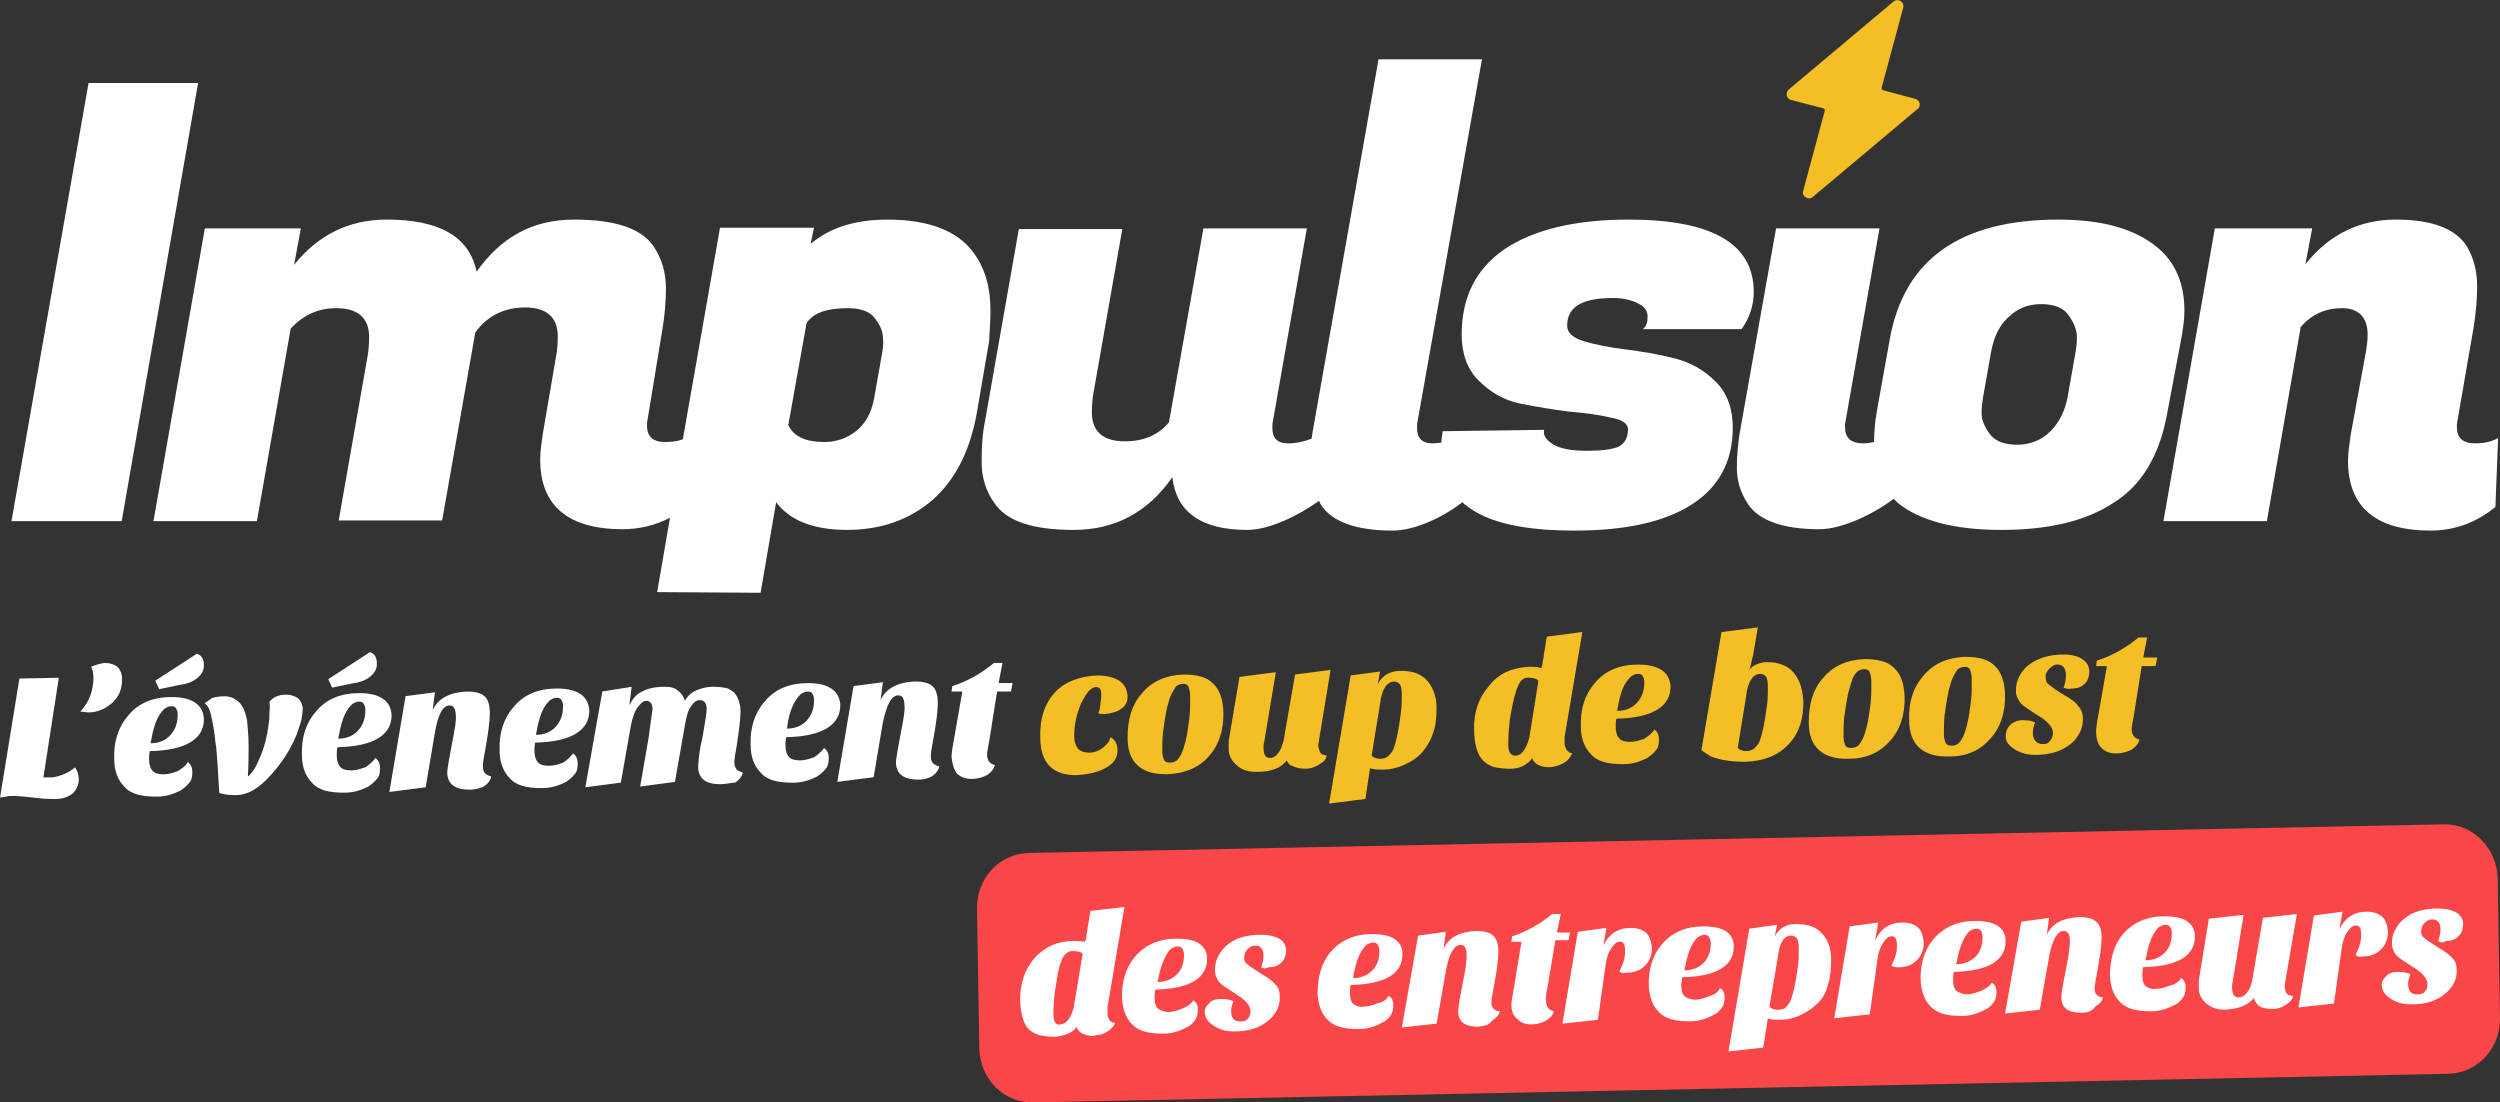
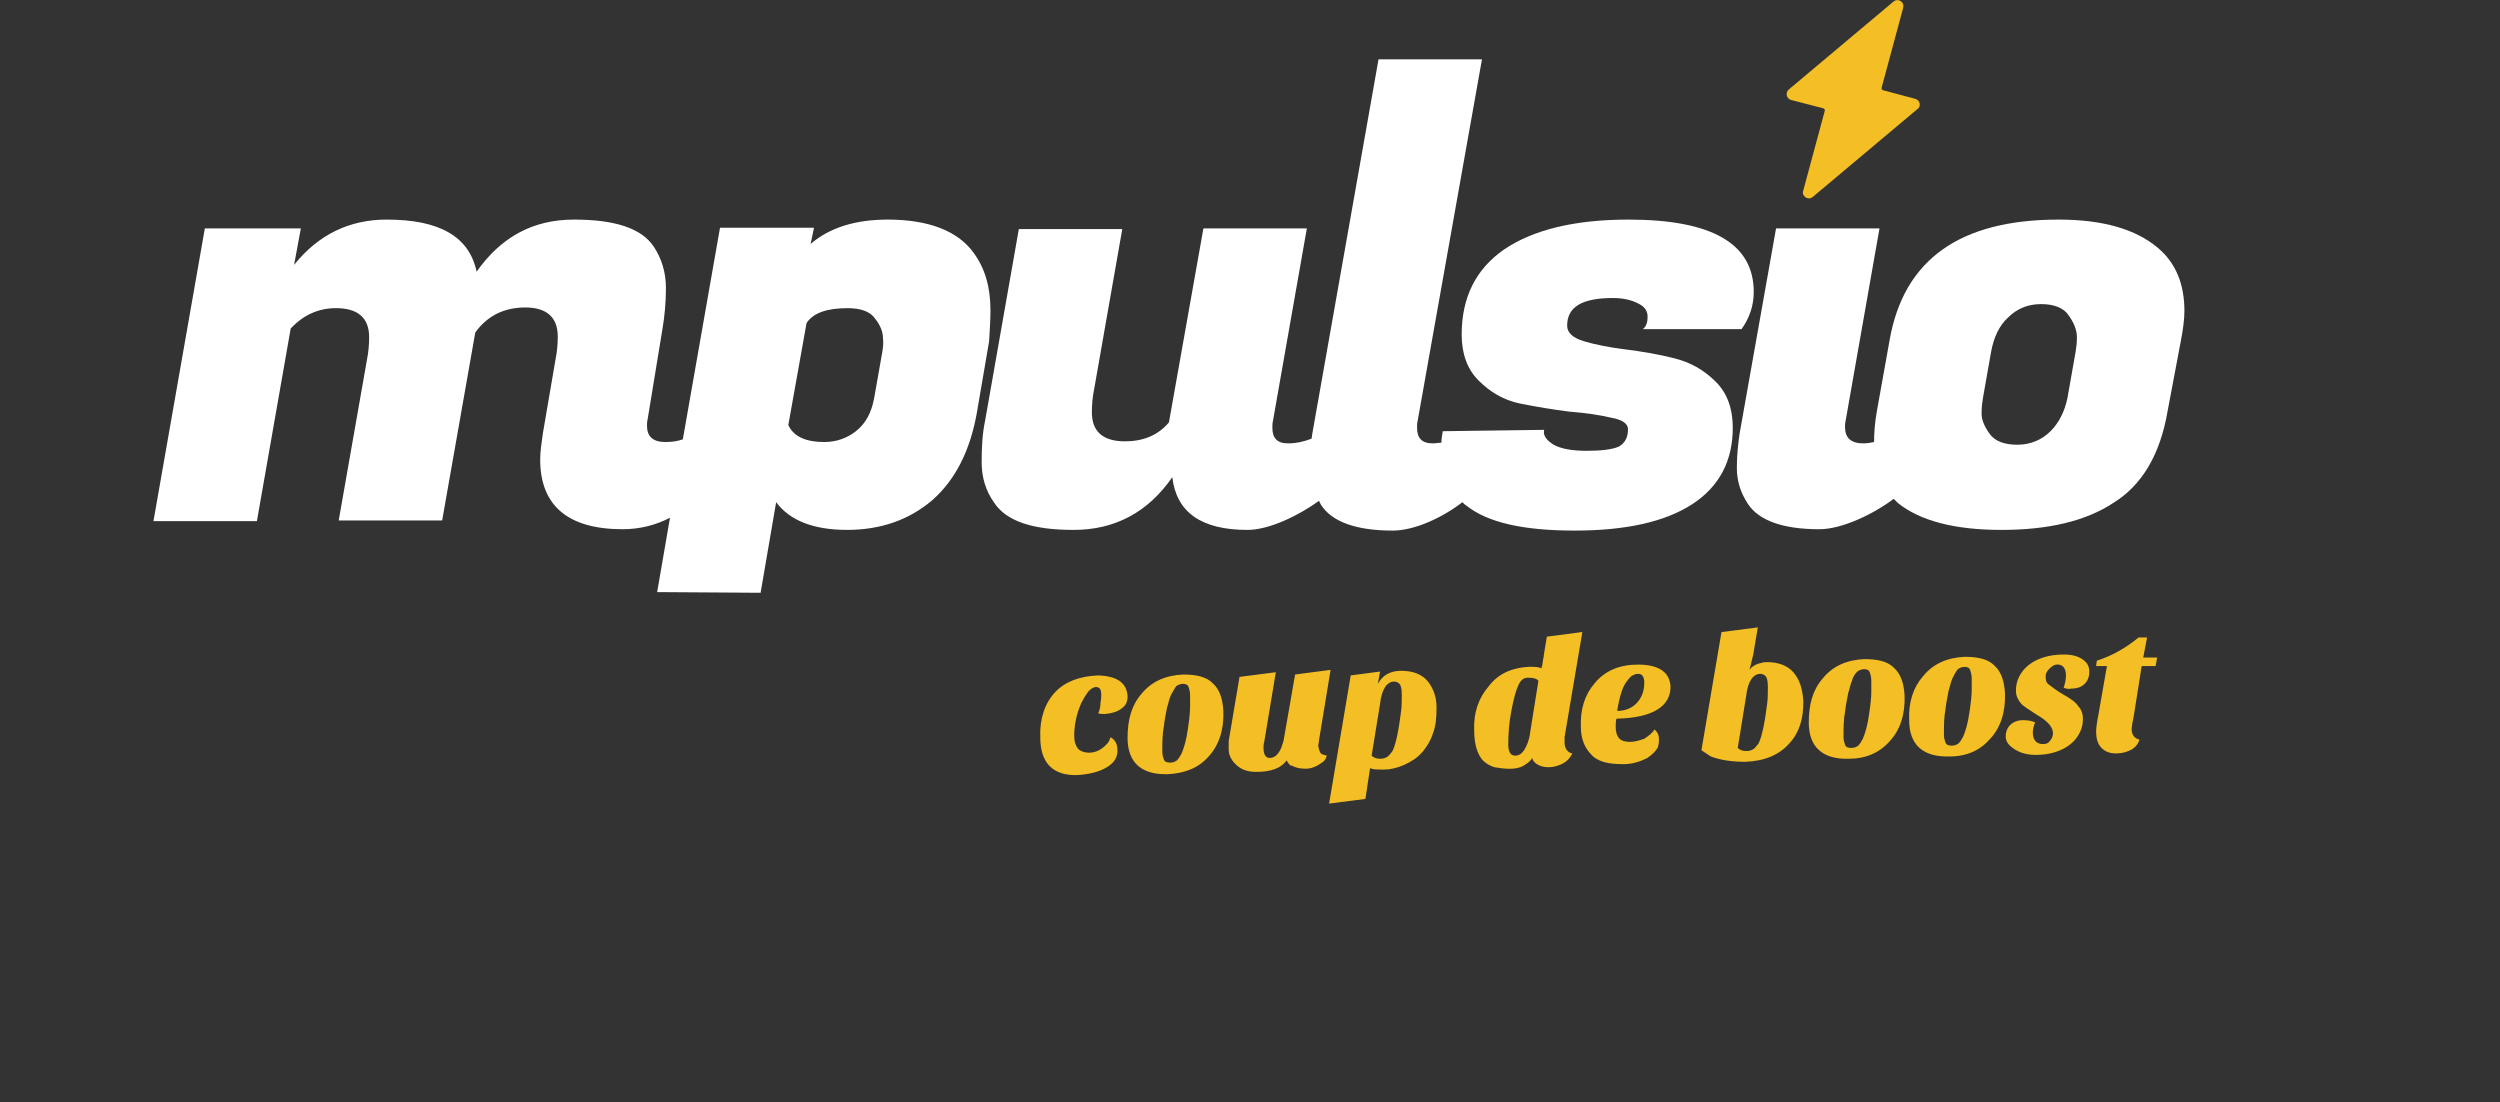
<svg xmlns="http://www.w3.org/2000/svg" id="Calque_2" data-name="Calque 2" viewBox="0 0 369.78 163.07">
  <rect x="0" y="0" width="369.78" height="163.07" fill="#333333" stroke="none" />
  <defs>
    <style>
      .cls-1 {
        fill: #f4bf24;
      }

      .cls-1, .cls-2, .cls-3 {
        stroke-width: 0px;
      }

      .cls-2 {
        fill: #f94648;
      }

      .cls-3 {
        fill: #fff;
      }
    </style>
  </defs>
  <g id="logo-impulsion">
    <g id="logol_baseline" data-name="logol+baseline">
      <g id="baseline">
        <g>
-           <path class="cls-3" d="M11.08,113.49c.34.46.57,1.03.57,1.83s-.34,1.49-.91,2.06c-.57.46-1.49.8-2.51.8-.69,0-1.49,0-2.4-.11-1.94-.23-3.2-.34-3.77-.34s-.91,0-1.14.11c-.23,0-.57.11-.91.11l2.86-17.59,5.83-.11-2.28,14.74h1.37c1.26-.23,2.4-.69,3.31-1.49ZM11.88,105.26c1.37-1.49,1.94-3.2,1.94-5.03,0-.57-.11-1.14-.34-1.6.23-.11.57-.23.91-.34.46-.11.8-.23,1.14-.23.8,0,1.37.23,1.83.57.46.46.69,1.03.69,1.83s-.11,1.37-.34,1.94-.57,1.03-1.03,1.49c-1.03.91-2.17,1.49-3.66,1.49-.23,0-.57-.11-1.14-.11ZM27.76,112.69c.46.34.69.8.69,1.49s-.11,1.26-.46,1.6c-.34.46-.8.8-1.26,1.14-1.14.57-2.28.91-3.54.91s-2.17-.11-2.97-.34c-.69-.23-1.37-.57-1.83-1.14-.91-.91-1.49-2.28-1.49-4-.11-2.63.57-4.8,2.06-6.51,1.49-1.83,3.66-2.74,6.4-2.74,1.71,0,2.97.34,3.77,1.03.69.57.91,1.26,1.03,2.06.11,3.08-2.63,4.8-8,4.91-.11.46-.11.91-.11,1.26,0,.8.23,1.37.57,1.71s.91.46,1.6.46,1.37-.23,2.06-.46c.69-.46,1.26-.8,1.49-1.37ZM22.28,109.94c1.26,0,2.28-.46,2.97-1.26.69-.8,1.03-1.71,1.03-2.97,0-.46-.11-.69-.23-.91-.11-.23-.34-.34-.69-.34s-.57.11-.8.23c-.23.11-.46.34-.8.8-.69.91-1.14,2.4-1.49,4.46ZM29.13,96.69c.69.23,1.03.8,1.03,1.71,0,.8-.34,1.37-1.03,1.94-.57.46-1.37.8-2.28.91l-3.31.69-.57-1.26,6.17-4ZM39.87,103.78c.57-.69,1.37-1.03,2.4-1.03.57,0,1.14.11,1.71.46.46.34.69.8.8,1.49,0,.57-.11,1.26-.23,1.94-.23.69-.46,1.37-.69,2.06-.57,1.37-1.26,2.63-2.06,3.77-1.14,1.6-2.28,2.86-3.43,3.77s-2.28,1.37-3.54,1.37c-1.03,0-1.83-.11-2.4-.34-.23-3.77-.34-6.28-.57-7.54-.11-1.37-.34-2.4-.46-3.08-.23-1.37-.57-2.28-1.14-2.63.46-.34.8-.57,1.14-.8.46-.11,1.03-.23,1.83-.23s1.6.34,2.17.91.91,1.49,1.14,2.63c.11,1.14.23,2.4.23,3.77s0,2.86-.11,4.57c.57-.46,1.14-1.26,1.6-2.4.8-1.71,1.26-3.54,1.49-5.48.11-.57.11-1.26.11-1.83.11-.57,0-1.03,0-1.37ZM55.52,112.11c.46.34.69.8.69,1.49s-.11,1.26-.46,1.6c-.34.46-.8.8-1.26,1.14-1.14.57-2.28.91-3.54.91s-2.17-.11-2.97-.34c-.69-.23-1.37-.57-1.83-1.14-.91-.91-1.49-2.28-1.49-4-.11-2.63.57-4.8,2.06-6.51,1.49-1.83,3.66-2.74,6.4-2.74,1.71,0,2.97.34,3.77,1.03.69.57.91,1.26,1.03,2.06.11,3.08-2.63,4.8-8,4.91-.11.46-.11.91-.11,1.26,0,.8.23,1.37.57,1.71s.91.46,1.6.46,1.37-.23,2.06-.46c.69-.46,1.14-.91,1.49-1.37ZM50.04,109.26c1.26,0,2.28-.46,2.97-1.26.69-.8,1.03-1.71,1.03-2.97,0-.46-.11-.69-.23-.91-.11-.23-.34-.34-.69-.34s-.57.11-.8.23c-.23.11-.46.34-.8.8-.69.91-1.14,2.4-1.49,4.46ZM69.46,116.8c-2.17,0-3.2-.8-3.31-2.4,0-.46.11-1.03.23-1.83l.46-2.51c.46-2.28.69-3.77.57-4.23,0-1.03-.34-1.49-.91-1.49-1.03,0-1.71,1.37-2.17,4l-1.37,8.11-5.37.69,2.4-14.17,4.34-.57-.34,2.63c.8-1.71,2.51-2.63,5.03-2.74,1.26,0,2.17.23,2.63.69.57.46.8,1.37.8,2.51s-.23,2.97-.69,5.48c-.23,1.14-.34,1.94-.34,2.4s.11.8.34,1.03c.23.23.57.34.91.46-.11.57-.57,1.14-1.14,1.49-.57.23-1.26.46-2.06.46ZM84.76,111.43c.46.34.69.8.69,1.49s-.11,1.26-.46,1.6c-.34.46-.8.8-1.26,1.14-1.14.57-2.28.91-3.54.91s-2.17-.11-2.97-.34c-.69-.23-1.37-.57-1.83-1.14-.91-.91-1.49-2.28-1.49-4-.11-2.63.57-4.8,2.06-6.51,1.49-1.83,3.66-2.74,6.4-2.74,1.71,0,2.97.34,3.77,1.03.69.57.91,1.26,1.03,2.06.11,3.08-2.63,4.8-8,4.91-.11.46-.11.91-.11,1.26,0,.8.23,1.37.57,1.71s.91.46,1.6.46,1.37-.23,2.06-.46c.69-.46,1.14-.91,1.49-1.37ZM79.28,108.69c1.26,0,2.28-.46,2.97-1.26.69-.8,1.03-1.71,1.03-2.97,0-.46-.11-.69-.23-.91s-.34-.34-.69-.34-.57.11-.8.23c-.23.11-.46.34-.8.8-.69.91-1.14,2.4-1.49,4.46ZM106.58,116c-2.17,0-3.2-.8-3.31-2.4,0-.69.11-1.83.34-3.2.34-1.37.46-2.4.57-2.97.23-1.26.34-2.17.34-2.51,0-.91-.34-1.37-1.03-1.37-.46,0-.91.34-1.26.91-.46.57-.69,1.49-.91,2.74l-1.49,8.45-5.14.69,1.26-7.31c.11-.8.23-1.6.34-2.51.11-.91.23-1.49.23-1.6,0-.8-.34-1.26-.91-1.26-.46,0-.8.34-1.26.91s-.8,1.6-1.03,2.74l-1.49,8.45-5.25.69,2.51-14.17,4.34-.69-.34,2.74c.46-.91,1.03-1.71,1.94-2.06.8-.46,1.94-.69,3.31-.69.8,0,1.37.11,1.94.57.46.34.8.8,1.03,1.49.34-.57.8-1.14,1.6-1.49.8-.34,1.6-.57,2.51-.57s1.71.11,2.17.23c.46.23.91.46,1.14.8.46.57.8,1.49.8,2.63s-.23,2.86-.57,5.14c-.23,1.14-.34,1.94-.34,2.4s.11.69.34,1.03c.23.23.57.34.91.46-.11.57-.57,1.14-1.14,1.49-.57,0-1.37.23-2.17.23ZM121.89,110.63c.46.34.69.8.69,1.49s-.11,1.26-.46,1.6c-.34.46-.8.8-1.26,1.14-1.14.57-2.28.91-3.54.91s-2.17-.11-2.97-.34c-.69-.23-1.37-.57-1.83-1.14-.91-.91-1.49-2.28-1.49-4-.11-2.63.57-4.8,2.06-6.51,1.49-1.83,3.66-2.74,6.4-2.74,1.71,0,2.97.34,3.77,1.03.69.57.91,1.26,1.03,2.06.11,3.08-2.63,4.8-8,4.91-.11.46-.11.91-.11,1.26,0,.8.23,1.37.57,1.71s.91.46,1.6.46,1.37-.23,2.06-.46c.69-.46,1.14-.91,1.49-1.37ZM116.41,107.77c1.26,0,2.28-.46,2.97-1.26.69-.8,1.03-1.71,1.03-2.97,0-.46-.11-.69-.23-.91s-.34-.34-.69-.34-.57.11-.8.23c-.23.11-.46.34-.8.8-.69.91-1.26,2.4-1.49,4.46ZM135.83,115.31c-2.17,0-3.2-.8-3.31-2.4,0-.46.11-1.03.23-1.83l.46-2.51c.46-2.28.69-3.77.57-4.23,0-1.03-.34-1.49-.91-1.49-1.03,0-1.71,1.37-2.28,4l-1.37,8.11-5.37.69,2.4-14.17,4.34-.57-.34,2.63c.8-1.71,2.51-2.63,5.03-2.74,1.26,0,2.17.23,2.63.69.57.46.8,1.37.8,2.51s-.23,2.97-.69,5.48c-.23,1.14-.34,1.94-.34,2.4s.11.8.34,1.03c.23.23.57.34.91.46-.11.57-.57,1.14-1.14,1.49-.46.23-1.14.46-1.94.46ZM140.74,112c0-.46.11-1.37.34-2.51l1.26-7.2h-1.6l.11-.8c2.17-.69,4.23-1.83,6.17-3.43h1.26l-.57,2.97h2.06l-.23,1.26h-2.06l-1.14,7.2c-.23,1.14-.34,1.83-.34,2.17,0,.8.46,1.37,1.14,1.49-.11.57-.57,1.14-1.14,1.49-.69.34-1.37.57-2.28.57s-1.6-.23-2.17-.8c-.46-.57-.69-1.37-.8-2.4ZM54.72,96.46c.69.23,1.03.8,1.03,1.71,0,.8-.34,1.37-1.03,1.94-.57.46-1.37.8-2.28.91l-3.31.69-.57-1.26,6.17-4Z" />
          <path class="cls-1" d="M166.78,102.98c0,.8-.23,1.37-.91,1.83-.57.46-1.37.69-2.4.8-.46,0-.8,0-1.03-.11.23-.46.34-1.03.34-1.6.11-.57.11-.91.11-1.14,0-.8-.23-1.14-.8-1.14-.34,0-.69.23-1.14.69-.34.46-.69,1.03-1.03,1.71-.69,1.6-1.03,3.2-1.03,4.8,0,.91.23,1.49.57,1.94.34.34.91.57,1.6.57,1.03,0,1.94-.46,2.74-1.37.23-.23.34-.57.46-.91.69.34,1.03,1.03,1.03,1.94,0,1.03-.46,1.83-1.6,2.51-1.14.69-2.63,1.03-4.34,1.14-3.66.11-5.48-1.83-5.48-5.6-.11-2.74.69-5.03,2.17-6.63,1.49-1.6,3.66-2.4,6.4-2.51,2.86.11,4.23,1.14,4.34,3.08ZM172.72,114.51c-3.88.11-5.94-1.71-5.94-5.37,0-2.63.57-4.8,2.06-6.51,1.49-1.83,3.54-2.74,6.17-2.86,1.94,0,3.43.34,4.34,1.26,1.03.91,1.49,2.28,1.6,4.11.11,2.86-.69,5.14-2.17,6.74-1.49,1.71-3.54,2.51-6.05,2.63ZM173.18,102.86c-.23.46-.34,1.14-.57,1.83-.11.69-.34,1.6-.46,2.74-.23,1.14-.23,2.4-.23,3.77,0,.46.11.8.23,1.14s.46.46.91.46.69-.11,1.03-.34c.23-.23.46-.57.69-1.03.34-.8.69-1.94.91-3.54.23-1.49.34-2.63.34-3.31v-1.71c0-.46-.11-.91-.23-1.26s-.46-.46-.8-.46-.69.11-1.03.34c-.34.57-.57.91-.8,1.37ZM190.32,112.46c-.8,1.14-2.28,1.71-4.46,1.71-1.14,0-2.06-.23-2.86-.91s-1.26-1.49-1.26-2.4v-1.26l1.6-9.48,5.37-.69-1.71,10.28c-.11.34-.11.69-.11.91,0,1.03.34,1.49.91,1.49.69,0,1.26-.46,1.71-1.49.11-.34.23-.69.34-1.03l1.71-9.82,5.25-.69-1.71,10.4c0,.23-.11.57-.11.8s.11.57.23.91.46.46,1.03.57c-.11.46-.34.8-.69,1.03-.8.57-1.6.91-2.4.91s-1.49-.11-2.06-.46c-.23.11-.57-.34-.8-.8ZM210.31,111.31c-.69.8-1.6,1.37-2.63,1.83-1.03.46-2.06.69-2.97.69-1.03,0-1.71,0-2.06-.23l-.69,4.57-5.37.69,3.2-18.96,4.34-.57-.34,1.83c.69-1.26,1.83-1.94,3.43-1.94,1.71,0,3.08.46,4,1.6.8,1.03,1.26,2.28,1.26,3.77,0,1.6-.11,2.86-.57,4-.34,1.03-.91,1.94-1.6,2.74ZM202.88,111.77c.34.34.8.46,1.26.46s.8-.11,1.14-.34c.23-.23.46-.46.69-.8.46-.91.91-2.97,1.26-5.83.11-.8.11-1.71.11-2.51s-.11-1.37-.34-1.6c-.23-.23-.46-.34-.8-.34-1.03,0-1.83,1.14-2.06,3.2l-1.26,7.77ZM226.3,98.63c.69,0,1.26,0,1.71.23,0-.11,0-.23.11-.46l.11-.8c.11-.34.11-.8.23-1.37l.34-2.06,5.25-.69-2.63,15.54v.91c0,.34.11.69.34,1.03.23.23.46.46.8.46-.34.8-1.03,1.49-2.17,1.83-.34.11-.8.23-1.37.23s-1.03-.11-1.49-.34-.8-.57-.91-1.03c-.23.46-.69.8-1.26,1.14s-1.26.46-2.06.46-1.6-.11-2.28-.23c-.69-.23-1.26-.57-1.71-1.03-.8-.91-1.26-2.4-1.26-4.46-.11-2.63.69-4.8,2.17-6.51,1.49-1.94,3.54-2.74,6.05-2.86ZM226.07,100.23c-.69,0-1.14.34-1.49,1.14-.34.69-.69,1.94-1.03,3.77-.34,1.71-.46,3.43-.46,5.03,0,1.03.34,1.6,1.03,1.6.57,0,1.03-.34,1.37-.91.34-.57.69-1.37.8-2.28l1.26-7.88c-.23-.34-.8-.46-1.49-.46ZM244.69,107.89c.46.34.69.8.69,1.49s-.11,1.26-.46,1.6c-.34.46-.8.8-1.26,1.14-1.14.57-2.28.91-3.54.91s-2.17-.11-2.97-.34c-.69-.23-1.37-.57-1.83-1.14-.91-.91-1.49-2.28-1.49-4-.11-2.63.57-4.8,2.06-6.51,1.49-1.83,3.66-2.74,6.4-2.74,1.71,0,2.97.34,3.77,1.03.69.57.91,1.26,1.03,2.06.11,3.08-2.63,4.8-8,4.91-.11.46-.11.91-.11,1.26,0,.8.23,1.37.57,1.71s.91.46,1.6.46,1.37-.23,2.06-.46c.69-.46,1.26-.91,1.49-1.37ZM239.21,105.15c1.26,0,2.28-.46,2.97-1.26.69-.8,1.03-1.71,1.03-2.97,0-.46-.11-.69-.23-.91s-.34-.34-.69-.34-.57.11-.8.23c-.23.11-.46.34-.8.8-.69.8-1.14,2.28-1.49,4.46ZM251.66,110.97l2.97-17.48,5.37-.69-.69,4.11c-.23.8-.34,1.6-.57,2.17.34-.46,1.03-.91,1.83-1.03.23-.11.57-.11.8-.11,1.6,0,2.97.46,3.88,1.49.91,1.03,1.37,2.4,1.49,4.34,0,2.51-.57,4.57-2.06,6.17-1.49,1.71-3.66,2.63-6.51,2.74-1.94,0-3.66-.23-5.14-.8-.46-.34-.91-.57-1.37-.91ZM257.03,110.63c.34.34.8.46,1.26.46s.8-.11,1.14-.34c.23-.23.46-.46.69-.8.46-.91.91-2.97,1.26-5.83.11-.8.11-1.71.11-2.51s-.11-1.37-.34-1.6c-.23-.23-.46-.34-.8-.34-1.03,0-1.83,1.14-2.06,3.2l-1.26,7.77ZM273.48,112.23c-3.88.11-5.94-1.71-5.94-5.37,0-2.63.57-4.8,2.06-6.51,1.49-1.83,3.54-2.74,6.17-2.86,1.94,0,3.43.34,4.34,1.26,1.03.91,1.49,2.28,1.6,4.11.11,2.86-.69,5.14-2.17,6.74-1.49,1.71-3.54,2.63-6.05,2.63ZM273.94,100.69c-.23.46-.34,1.14-.57,1.83-.11.69-.34,1.6-.46,2.74-.23,1.14-.23,2.4-.23,3.77,0,.46.11.8.23,1.14s.46.46.91.46.69-.11,1.03-.34c.23-.23.46-.57.69-1.03.34-.8.69-1.94.91-3.54.23-1.49.34-2.63.34-3.31v-1.71c0-.46-.11-.91-.23-1.26s-.46-.46-.8-.46-.69.11-1.03.34c-.46.46-.69.91-.8,1.37ZM288.33,111.89c-3.88.11-5.94-1.71-5.94-5.37-.11-2.63.57-4.8,2.06-6.51,1.49-1.83,3.54-2.74,6.17-2.86,1.94,0,3.43.34,4.34,1.26,1.03.91,1.49,2.28,1.6,4.11.11,2.86-.69,5.14-2.17,6.74-1.49,1.71-3.43,2.63-6.05,2.63ZM288.79,100.35c-.23.46-.34,1.14-.57,1.83-.11.69-.34,1.6-.46,2.74-.23,1.14-.23,2.4-.23,3.77,0,.46.11.8.23,1.14s.46.46.91.46.69-.11,1.03-.34c.23-.23.46-.57.69-1.03.34-.8.69-1.94.91-3.54.23-1.49.34-2.63.34-3.31v-1.71c0-.46-.11-.91-.23-1.26s-.46-.46-.8-.46-.69.11-1.03.34c-.34.46-.57.91-.8,1.37ZM305.24,101.72c.23-.69.34-1.26.34-1.83,0-1.03-.46-1.6-1.26-1.6-.46,0-.8.23-1.26.69-.34.34-.57.8-.46,1.37,0,.34.11.69.46.91.46.34,1.14.91,2.17,1.49,1.03.57,1.83,1.14,2.17,1.71.46.46.69,1.14.69,1.83s-.11,1.37-.46,2.06-.8,1.26-1.37,1.71c-1.26,1.03-3.08,1.6-5.14,1.6-1.14,0-2.17-.23-3.08-.8-.91-.57-1.37-1.14-1.37-1.94,0-.69.23-1.26.69-1.71s1.14-.69,1.83-.69c.8,0,1.37.11,1.83.34-.23.57-.34,1.03-.34,1.49,0,1.14.57,1.71,1.49,1.71.46,0,.8-.11,1.03-.46.23-.23.46-.69.46-1.14,0-.91-.8-1.83-2.4-2.74-1.26-.8-2.06-1.37-2.28-1.6-.46-.57-.8-1.14-.8-1.94,0-.69.11-1.37.46-2.06s.8-1.26,1.37-1.71c1.26-1.03,3.08-1.6,5.25-1.6,1.14,0,2.06.23,2.74.69.69.46,1.03,1.03,1.03,1.83s-.23,1.37-.69,1.83c-.46.46-1.14.69-1.94.69-.46.11-.8,0-1.14-.11ZM310.04,108.23c0-.46.11-1.37.34-2.51l1.26-7.2h-1.6l.11-.8c2.17-.69,4.23-1.83,6.17-3.43h1.26l-.57,2.97h2.06l-.23,1.26h-2.06l-1.14,7.2c-.23,1.14-.34,1.83-.34,2.17,0,.8.46,1.37,1.14,1.49-.11.57-.57,1.14-1.14,1.49-.69.34-1.37.57-2.28.57s-1.6-.23-2.17-.8c-.57-.57-.8-1.37-.8-2.4Z" />
        </g>
        <g id="baseline-2" data-name="baseline">
-           <path class="cls-2" d="M152.85,163.06l209.28-4.23c4.34-.11,7.77-3.77,7.65-8.34l-.34-20.56c-.11-4.46-3.66-8.11-8-8l-209.28,4.23c-4.34.11-7.77,3.77-7.65,8.34l.34,20.56c.11,4.57,3.66,8.11,8,8Z" />
-           <path class="cls-3" d="M158.9,139.19c.57,0,1.14,0,1.6.11,0-.11,0-.23.11-.34l.11-.8c.11-.34.11-.8.23-1.37l.34-2.06,5.03-.57-2.51,14.85v.91c0,.34.11.69.34,1.03.23.23.46.34.8.34-.34.8-1.03,1.37-2.06,1.71-.34.11-.8.11-1.26.23-.46,0-1.03-.11-1.49-.34s-.8-.57-.91-1.03c-.23.46-.69.8-1.26,1.03s-1.26.46-2.06.46-1.49-.11-2.17-.23c-.69-.23-1.14-.46-1.6-.91-.8-.8-1.14-2.28-1.26-4.23,0-2.51.69-4.57,2.06-6.17,1.6-1.83,3.54-2.63,5.94-2.63ZM158.67,140.67c-.57,0-1.14.34-1.49,1.03-.34.69-.69,1.83-.91,3.54-.34,1.71-.46,3.31-.46,4.8,0,1.03.34,1.6.91,1.49.57,0,1.03-.34,1.37-.8.34-.57.69-1.26.8-2.17l1.26-7.54c-.34-.23-.8-.34-1.49-.34ZM176.49,147.98c.46.23.69.69.69,1.37,0,.57-.11,1.14-.46,1.6s-.69.8-1.26,1.03c-1.03.57-2.17.91-3.43.91-1.14,0-2.06-.11-2.86-.34-.69-.23-1.26-.57-1.71-1.03-.91-.91-1.37-2.17-1.49-3.77-.11-2.51.57-4.68,1.94-6.28,1.49-1.71,3.54-2.63,6.05-2.63,1.6,0,2.86.23,3.66.91.57.46.91,1.14.91,1.94.11,2.97-2.51,4.57-7.65,4.68-.11.46-.11.8-.11,1.26,0,.8.23,1.37.57,1.6s.91.46,1.49.46c.69,0,1.26-.23,1.94-.46,1.03-.46,1.49-.8,1.71-1.26ZM171.24,145.24c1.26,0,2.17-.46,2.86-1.14s1.03-1.71,1.03-2.86c0-.34-.11-.69-.23-.91s-.34-.34-.69-.34-.57.11-.8.23c-.23.11-.46.34-.69.69-.69,1.03-1.14,2.4-1.49,4.34ZM186.55,143.07c.23-.69.34-1.26.34-1.71,0-1.03-.46-1.49-1.26-1.49-.46,0-.8.23-1.14.57s-.46.8-.46,1.26c0,.34.11.69.46.91.34.34,1.14.8,2.17,1.49,1.03.57,1.71,1.14,2.06,1.6.46.46.57,1.03.57,1.83,0,.69-.11,1.37-.46,1.94-.34.69-.8,1.14-1.37,1.6-1.26,1.03-2.86,1.49-4.91,1.49-1.14,0-2.06-.23-2.97-.8-.91-.57-1.26-1.14-1.37-1.83s.23-1.14.69-1.6,1.03-.57,1.83-.57c.69,0,1.26.11,1.71.34-.23.57-.34,1.03-.34,1.37,0,1.14.46,1.71,1.49,1.6.46,0,.8-.11,1.03-.46.23-.23.34-.57.34-1.03,0-.91-.8-1.71-2.28-2.63-1.26-.8-1.94-1.26-2.28-1.6-.46-.57-.69-1.14-.69-1.83s.11-1.37.46-2.06.8-1.26,1.37-1.71c1.26-1.03,2.86-1.49,5.03-1.49,1.14,0,1.94.23,2.63.57.69.46,1.03,1.03,1.03,1.71,0,.8-.23,1.37-.69,1.83-.46.46-1.03.69-1.83.69-.46.23-.91.23-1.14,0ZM205.4,147.3c.46.23.69.69.69,1.37s-.11,1.14-.46,1.6-.69.8-1.26,1.03c-1.03.57-2.17.91-3.43.91-1.14,0-2.06-.11-2.86-.34-.69-.23-1.26-.57-1.71-1.03-.91-.91-1.37-2.17-1.49-3.77,0-2.51.57-4.68,1.94-6.28,1.49-1.71,3.54-2.63,6.05-2.63,1.6,0,2.86.23,3.66.91.57.46.91,1.14.91,1.94.11,2.97-2.51,4.57-7.65,4.68-.11.46-.11.8-.11,1.26,0,.8.23,1.37.57,1.6s.91.46,1.49.34c.69,0,1.26-.23,1.94-.46,1.03-.23,1.49-.69,1.71-1.14ZM200.14,144.67c1.26,0,2.17-.46,2.86-1.14s1.03-1.71,1.03-2.86c0-.34-.11-.69-.23-.91s-.34-.34-.69-.34-.57.11-.8.23c-.23.11-.46.34-.69.69-.69.91-1.14,2.28-1.49,4.34ZM218.76,151.87c-2.06,0-3.08-.69-3.08-2.28,0-.46.11-1.03.23-1.83l.46-2.4c.46-2.17.57-3.54.57-4.11,0-1.03-.34-1.49-.91-1.49-.91,0-1.71,1.26-2.17,3.88l-1.37,7.77-5.14.57,2.4-13.59,4.11-.57-.34,2.51c.8-1.71,2.4-2.51,4.8-2.63,1.14,0,2.06.23,2.51.69.57.46.8,1.26.8,2.4,0,1.03-.23,2.86-.69,5.25-.23,1.14-.34,1.83-.34,2.28s.11.69.34.91c.23.23.57.34.91.34-.11.57-.57,1.03-1.14,1.37-.46.69-1.14.8-1.94.91ZM223.56,148.67c0-.46.11-1.26.34-2.4l1.14-6.97h-1.49l.11-.8c2.06-.69,4-1.71,5.94-3.31h1.26l-.57,2.74h1.94l-.23,1.14h-1.94l-1.14,6.85c-.23,1.03-.34,1.71-.23,2.17,0,.8.34,1.26,1.14,1.49-.11.57-.57,1.03-1.14,1.37s-1.37.57-2.17.57c-.91,0-1.6-.23-2.06-.8-.57-.34-.91-1.14-.91-2.06ZM239.55,143.64c.57-1.14.91-2.17.8-3.31,0-.69-.34-1.14-.8-1.03-.46,0-.8.34-1.26,1.03-.46.69-.69,1.49-.8,2.4l-1.14,8.11-5.25.57,2.28-13.59,4.23-.57-.46,2.63c.8-1.71,2.17-2.63,4-2.63,1.03,0,1.71.23,2.28.69.57.46.8,1.26.91,2.28,0,1.03-.34,1.94-1.03,2.63s-1.6,1.03-2.74,1.03c-.57.11-.91,0-1.03-.23ZM254.4,146.16c.46.23.69.69.69,1.37s-.11,1.14-.46,1.6-.69.8-1.26,1.03c-1.03.57-2.17.91-3.43.91-1.14,0-2.06-.11-2.86-.34-.69-.23-1.26-.57-1.71-1.03-.91-.91-1.37-2.17-1.49-3.77-.11-2.51.57-4.68,1.94-6.28,1.49-1.71,3.54-2.63,6.05-2.63,1.6,0,2.86.23,3.66.91.57.46.91,1.14.91,1.94.11,2.97-2.51,4.57-7.65,4.68,0,.46-.11.8-.11,1.26,0,.8.23,1.37.57,1.6s.91.46,1.49.46,1.26-.23,1.94-.46c1.03-.34,1.49-.69,1.71-1.26ZM249.15,143.53c1.26,0,2.17-.46,2.86-1.14s1.03-1.71,1.03-2.86c0-.34-.11-.69-.23-.91s-.34-.34-.69-.34-.57.11-.8.23c-.23.11-.46.34-.69.69-.69.91-1.14,2.4-1.49,4.34ZM268.8,148.44c-.69.69-1.49,1.26-2.51,1.71-.91.46-1.94.69-2.86.69s-1.6,0-1.94-.23l-.69,4.34-5.14.57,3.08-18.16,4.11-.57-.34,1.71c.69-1.26,1.71-1.83,3.2-1.83,1.71,0,2.97.46,3.88,1.49.8.91,1.26,2.17,1.26,3.66s-.11,2.74-.46,3.77c-.34,1.26-.8,2.17-1.6,2.86ZM261.71,148.9c.34.34.8.46,1.26.46s.8-.11,1.03-.23c.23-.23.46-.46.69-.8.46-.91.91-2.74,1.26-5.6.11-.8.11-1.6.11-2.4s-.11-1.37-.34-1.6c-.23-.23-.46-.34-.8-.34-1.03,0-1.71,1.03-1.94,3.08l-1.26,7.43ZM279.76,142.84c.57-1.14.91-2.17.8-3.31,0-.69-.34-1.14-.8-1.03-.46,0-.8.34-1.26,1.03-.46.69-.69,1.49-.8,2.4l-1.14,8.11-5.25.57,2.28-13.59,4.23-.57-.46,2.63c.8-1.71,2.17-2.63,4-2.63,1.03,0,1.71.23,2.28.69.57.46.8,1.26.91,2.28,0,1.03-.34,1.94-1.03,2.63s-1.6,1.03-2.74,1.03c-.46,0-.91-.11-1.03-.23ZM294.61,145.36c.46.23.69.69.69,1.37s-.11,1.14-.46,1.6-.69.8-1.26,1.03c-1.03.57-2.17.91-3.43.91-1.14,0-2.06-.11-2.86-.34-.69-.23-1.26-.57-1.71-1.03-.91-.91-1.37-2.17-1.49-3.77-.11-2.51.57-4.68,1.94-6.28,1.49-1.71,3.54-2.63,6.05-2.63,1.6,0,2.86.23,3.66.91.57.46.91,1.14.91,1.94.11,2.97-2.51,4.57-7.65,4.68-.11.46-.11.8-.11,1.26,0,.8.23,1.37.57,1.6s.91.46,1.49.46c.69,0,1.26-.23,1.94-.46,1.03-.46,1.49-.8,1.71-1.26ZM289.36,142.62c1.26,0,2.17-.46,2.86-1.14s1.03-1.71,1.03-2.86c0-.34-.11-.69-.23-.91s-.34-.34-.69-.34-.57.11-.8.23c-.23.11-.46.34-.69.69-.69,1.03-1.14,2.4-1.49,4.34ZM307.98,149.81c-2.06,0-3.08-.69-3.08-2.28,0-.46.11-1.03.23-1.83l.46-2.4c.46-2.17.57-3.54.57-4.11,0-1.03-.34-1.49-.91-1.49-.91,0-1.71,1.26-2.17,3.88l-1.37,7.77-5.14.57,2.4-13.59,4.11-.57-.34,2.51c.8-1.71,2.4-2.51,4.8-2.63,1.14,0,2.06.23,2.51.69.57.46.8,1.26.8,2.4,0,1.03-.23,2.86-.69,5.25-.23,1.14-.34,1.83-.34,2.28s.11.69.34.91c.23.23.57.34.91.34-.11.57-.57,1.03-1.14,1.37-.46.69-1.14.91-1.94.91ZM322.6,144.67c.46.23.69.69.69,1.37s-.11,1.14-.46,1.6-.69.8-1.26,1.03c-1.03.57-2.17.91-3.43.91-1.14,0-2.06-.11-2.86-.34-.69-.23-1.26-.57-1.71-1.03-.91-.91-1.37-2.17-1.49-3.77,0-2.51.57-4.68,1.94-6.28,1.49-1.71,3.54-2.63,6.05-2.63,1.6,0,2.86.23,3.66.91.57.46.91,1.14.91,1.94.11,2.97-2.51,4.57-7.65,4.68-.11.46-.11.8-.11,1.26,0,.8.23,1.37.57,1.6s.91.46,1.49.34c.69,0,1.26-.23,1.94-.46,1.03-.23,1.49-.69,1.71-1.14ZM317.35,142.04c1.26,0,2.17-.46,2.86-1.14s1.03-1.71,1.03-2.86c0-.34-.11-.69-.23-.91s-.34-.34-.69-.34-.57.11-.8.23c-.23.11-.46.34-.69.69-.69.91-1.14,2.4-1.49,4.34ZM333.34,147.64c-.8,1.03-2.17,1.6-4.23,1.71-1.03,0-1.94-.23-2.74-.91-.8-.69-1.14-1.37-1.14-2.28v-1.14l1.49-9.14,5.14-.57-1.6,9.82c-.11.34-.11.69-.11.91,0,1.03.34,1.49.91,1.49.69,0,1.26-.46,1.71-1.37.11-.34.23-.57.34-1.03l1.6-9.37,5.03-.57-1.71,9.94c0,.23-.11.57-.11.8s.11.57.23.91c.11.23.46.46,1.03.46-.11.46-.34.8-.69,1.03-.69.57-1.49.91-2.28.91s-1.49-.11-1.94-.34c-.46-.34-.69-.69-.91-1.26ZM348.42,141.24c.57-1.14.91-2.17.8-3.31,0-.69-.34-1.14-.8-1.03-.46,0-.8.34-1.26,1.03-.46.69-.69,1.49-.8,2.4l-1.14,8.11-5.25.57,2.28-13.59,4.23-.57-.46,2.63c.8-1.71,2.17-2.63,4-2.63,1.03,0,1.71.23,2.28.69.57.46.8,1.26.91,2.28,0,1.03-.34,1.94-1.03,2.63-.69.69-1.6,1.03-2.74,1.03-.46.11-.8,0-1.03-.23ZM360.64,139.19c.23-.69.34-1.26.34-1.71,0-1.03-.46-1.49-1.26-1.49-.46,0-.8.23-1.14.57s-.46.8-.46,1.26c0,.34.11.69.46.91.34.34,1.14.8,2.17,1.49,1.03.57,1.71,1.14,2.06,1.6.46.46.57,1.03.57,1.71s-.11,1.37-.46,1.94c-.34.69-.8,1.14-1.37,1.6-1.26,1.03-2.86,1.49-4.91,1.49-1.14,0-2.06-.23-2.97-.8s-1.26-1.14-1.37-1.83.23-1.14.69-1.6c.46-.46,1.03-.57,1.83-.57.69,0,1.26.11,1.71.34-.23.57-.34,1.03-.34,1.37,0,1.14.46,1.71,1.49,1.6.46,0,.8-.11,1.03-.46.23-.23.34-.57.34-1.03,0-.91-.8-1.71-2.28-2.63-1.26-.8-1.94-1.26-2.28-1.6-.46-.57-.69-1.14-.69-1.83s.11-1.37.46-1.94c.34-.69.8-1.26,1.37-1.71,1.26-1.03,2.86-1.49,5.03-1.49,1.14,0,1.94.23,2.63.57.69.46,1.03,1.03,1.03,1.71,0,.8-.23,1.37-.69,1.83-.46.46-1.03.69-1.83.69-.46.34-.91.23-1.14,0Z" />
-         </g>
+           </g>
      </g>
      <g>
-         <polygon class="cls-3" points="13.1 12.28 1.7 77.08 18 77.08 29.3 12.28 13.1 12.28" />
        <path class="cls-3" d="M247.6,52.98c-2.4-.6-4.8-1-7.2-1.3-2.4-.3-4.4-.7-6.1-1.2s-2.5-1.3-2.5-2.3c0-2.8,2.2-4.1,6.8-4.1,1.5,0,2.7.3,3.7.8s1.4,1.1,1.4,2c0,.8-.2,1.4-.7,1.8h14.6c1.2-1.7,1.8-3.5,1.8-5.5,0-7.1-6.1-10.7-18.5-10.7-8,0-14.1,1.5-18.4,4.4-4.2,2.9-6.3,7.1-6.3,12.6,0,2.8.8,5.1,2.5,6.8s3.7,2.9,6.1,3.4c2.5.5,4.9.9,7.3,1.2,2.5.2,4.5.5,6.2.9,1.7.3,2.5.9,2.5,1.7,0,1.3-.5,2.1-1.4,2.6-1,.4-2.5.6-4.7.6s-3.8-.3-4.9-.9c-1.1-.7-1.6-1.4-1.4-2.2l-15,.2c-.1.6-.2,1.2-.2,1.7-.4,0-.8.1-1.3.1-1.6,0-2.3-.8-2.3-2.3,0-.4,0-.7.1-1.1l9.5-53.4h-15.3l-9.8,55.4c0,.2-.1.5-.1.7-1,.4-2.2.7-3.5.7-1.6,0-2.3-.8-2.3-2.3,0-.4,0-.7.1-1.1l5-28.4h-15.3l-5.1,28.7c-1.6,1.9-3.8,2.8-6.5,2.8-3.2,0-4.9-1.4-4.9-4.3,0-1.1.1-2.2.3-3.2l4.2-23.9h-15.3l-5,28.4c-.4,1.9-.5,3.9-.5,6.1s.6,4.2,1.8,5.9c1.8,2.8,5.7,4.1,11.8,4.1s11-2.6,14.6-7.8c.6,5.2,4.3,7.8,11.1,7.8,3.3,0,7.7-2.2,10.6-4.3.1.2.2.4.3.6,1.6,2.5,5.2,3.8,10.6,3.8,3.3,0,7.5-2,10.3-4.2.2.2.4.4.6.5,3.1,2.5,8.4,3.7,16,3.7s13.4-1.3,17.4-3.9c4-2.6,6-6.4,6-11.3,0-2.8-.8-5.1-2.5-6.8-1.8-1.8-3.8-2.9-6.2-3.5Z" />
-         <path class="cls-3" d="M366.1,65.58c-1.8,0-2.7-.8-2.7-2.4,0-.3,0-.6.1-1l2.4-13.9c.3-1.9.5-3.9.5-6s-.5-4.1-1.5-5.8c-1.6-2.6-5.1-4-10.5-4s-9.9,2.2-13.4,6.6l1-5.3h-14.4l-7.6,43.3h15.3l5-28.7c1.6-1.9,3.7-2.8,6.1-2.8s3.8,1.3,3.8,3.9c0,.8-.1,1.7-.3,2.8l-2.2,12c-.2,1.4-.4,2.7-.4,3.9,0,6.8,4.1,10.3,12.2,10.3,3.6,0,6.8-1.2,9.6-3.5l.4-10.2c-.8.5-2,.8-3.4.8Z" />
        <path class="cls-3" d="M322.6,50.28c.3-1.6.5-3,.5-4.3,0-4-1.3-7.1-3.9-9.3-3.3-2.8-8.2-4.2-14.7-4.2-14.6,0-22.9,5.9-25,17.8l-1.9,10.6c-.3,1.7-.4,3.2-.4,4.5-.5.1-1,.2-1.6.2-1.8,0-2.7-.8-2.7-2.4,0-.3,0-.6.1-1l5-28.4h-15.3l-5.4,30.4c-.2,1.4-.4,3.1-.4,5s.5,3.6,1.6,5.3c1.6,2.5,5.2,3.8,10.6,3.8,3.4,0,8.1-2.3,11-4.5.2.2.4.4.6.6,3.2,2.6,8.3,4,15.3,4s12.5-1.3,16.6-4c4.2-2.6,6.9-7.1,8-13.5l2-10.6ZM307,52.08l-1.2,6.8c-.4,1.9-1.2,3.6-2.5,4.9-1.3,1.3-3,2-4.9,2s-3.3-.5-4.1-1.6c-.8-1.1-1.2-2.1-1.2-3,0-1,.1-1.7.2-2.3l1.2-6.8c.4-2.2,1.2-3.9,2.5-5.1,1.3-1.3,2.9-2,4.9-2s3.4.6,4.1,1.7c.8,1.1,1.2,2.2,1.2,3.2,0,.9-.1,1.6-.2,2.2Z" />
        <path class="cls-3" d="M146.5,45.88c0-3.4-.8-6.2-2.5-8.5-2.3-3.2-6.6-4.9-12.7-4.9-4.8,0-8.6,1.2-11.4,3.6l.5-2.4h-13.9l-5.5,31.3c-.8.3-1.7.4-2.6.4-1.8,0-2.7-.8-2.7-2.4,0-.3,0-.6.1-1l2.2-13.4c.3-1.8.5-3.8.5-6s-.6-4.3-1.8-6.1c-1.8-2.7-5.7-4-11.8-4s-10.8,2.6-14.4,7.7c-1.1-5.2-5.5-7.7-13.3-7.7-5.5,0-10.1,2.2-13.7,6.7l1-5.4h-14.2l-7.6,43.3h15.3l5-28.5c1.9-2,4.1-3,6.7-3,3.2,0,4.9,1.4,4.9,4.3,0,1.1-.1,2.2-.3,3.2l-4.2,23.9h15.3l4.9-27.8c1.8-2.5,4.3-3.7,7.4-3.7s4.8,1.4,4.8,4.3c0,1.1-.1,2.2-.3,3.2l-1.9,11.1c-.2,1.4-.4,2.7-.4,3.9,0,6.8,4.1,10.3,12.2,10.3,2.5,0,4.9-.6,7-1.7l-1.9,11,15.3.1,2.3-13.4c2,2.7,5.5,4.1,10.5,4.1s9.2-1.5,12.6-4.4c3.4-3,5.6-7.3,6.6-13l1.8-10.5c.1-1.7.2-3.2.2-4.6ZM130.5,52.08l-1.2,6.8c-.4,2.2-1.3,3.8-2.7,4.9-1.4,1.1-3,1.6-4.7,1.6-2.7,0-4.5-.8-5.3-2.5l2.7-15.1c1-1.5,3-2.2,6.1-2.2,1.9,0,3.3.5,4,1.5.8,1,1.2,2,1.2,2.9.1.8,0,1.5-.1,2.1Z" />
      </g>
      <path class="cls-1" d="M283.94,15.29c-.09-.31-.31-.58-.62-.66l-4.78-1.28c-.18-.04-.27-.22-.22-.4l3.19-11.82c.09-.4-.04-.75-.4-.97s-.75-.18-1.06.09l-15.46,12.98c-.27.22-.35.53-.31.89.09.31.31.58.62.66l4.78,1.24c.18.04.27.22.22.4l-3.19,11.82c-.27.8.8,1.46,1.42.89l15.46-12.98c.31-.18.4-.53.35-.84Z" />
    </g>
  </g>
</svg>